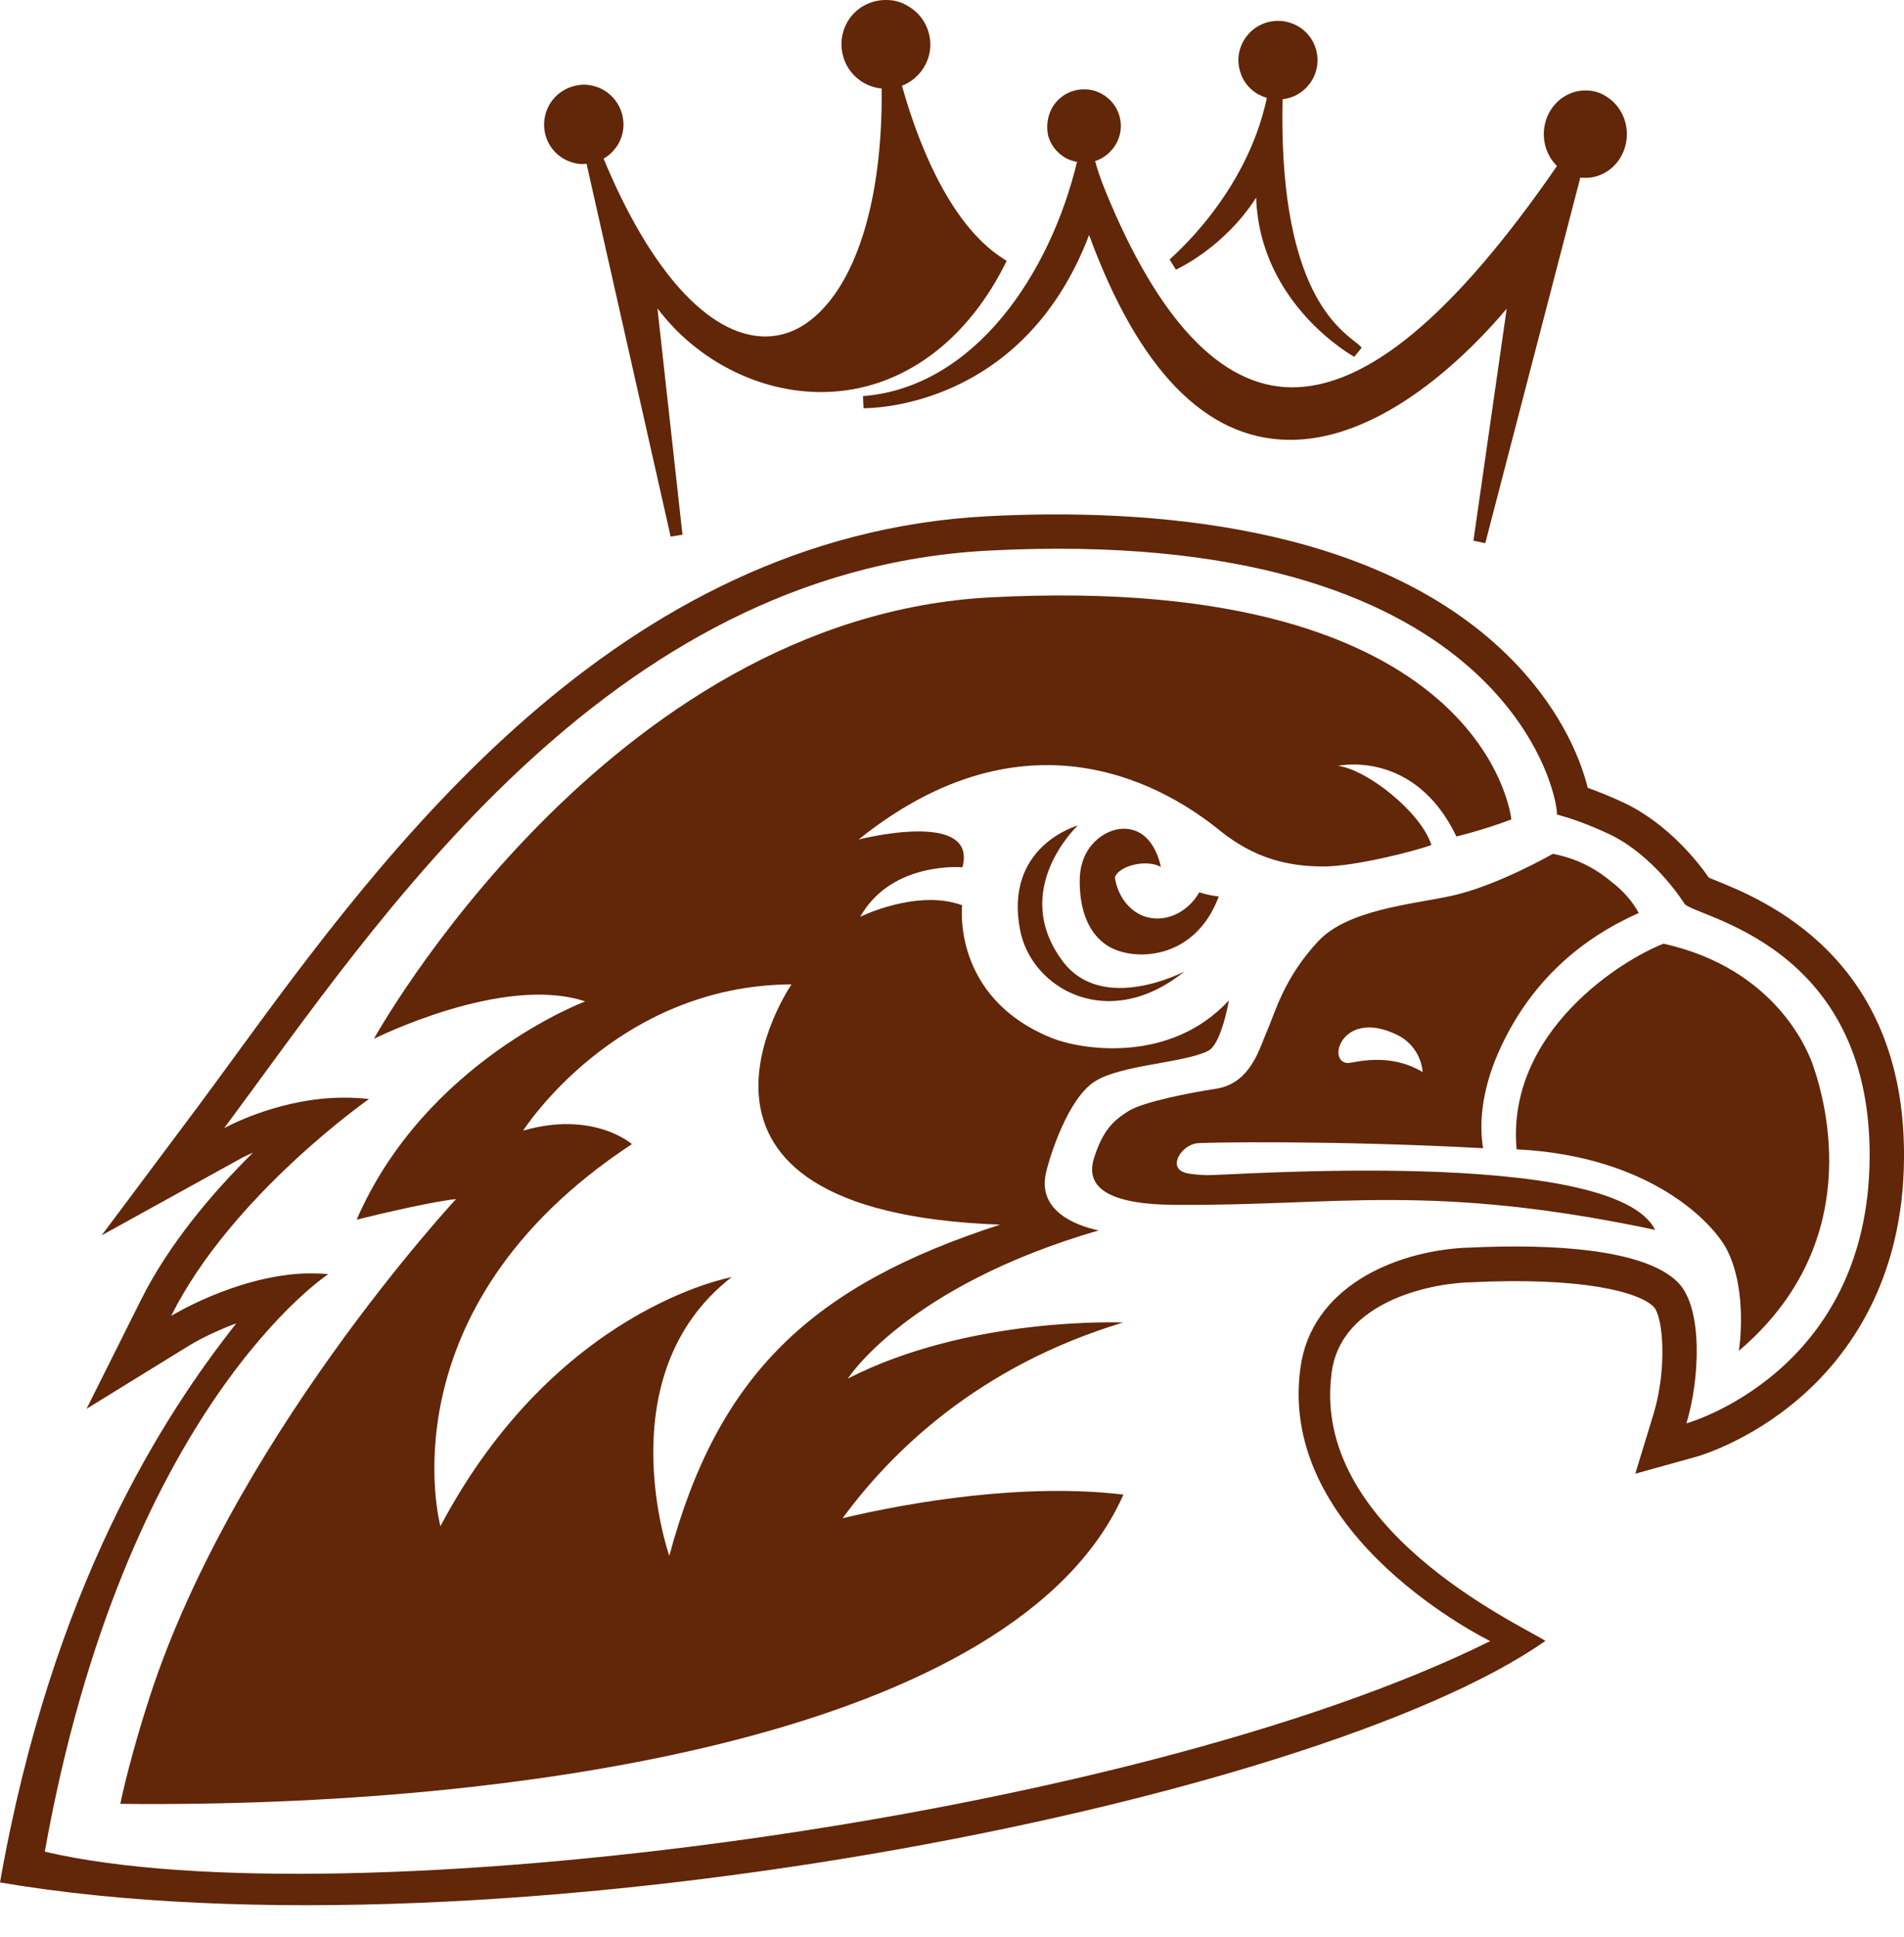
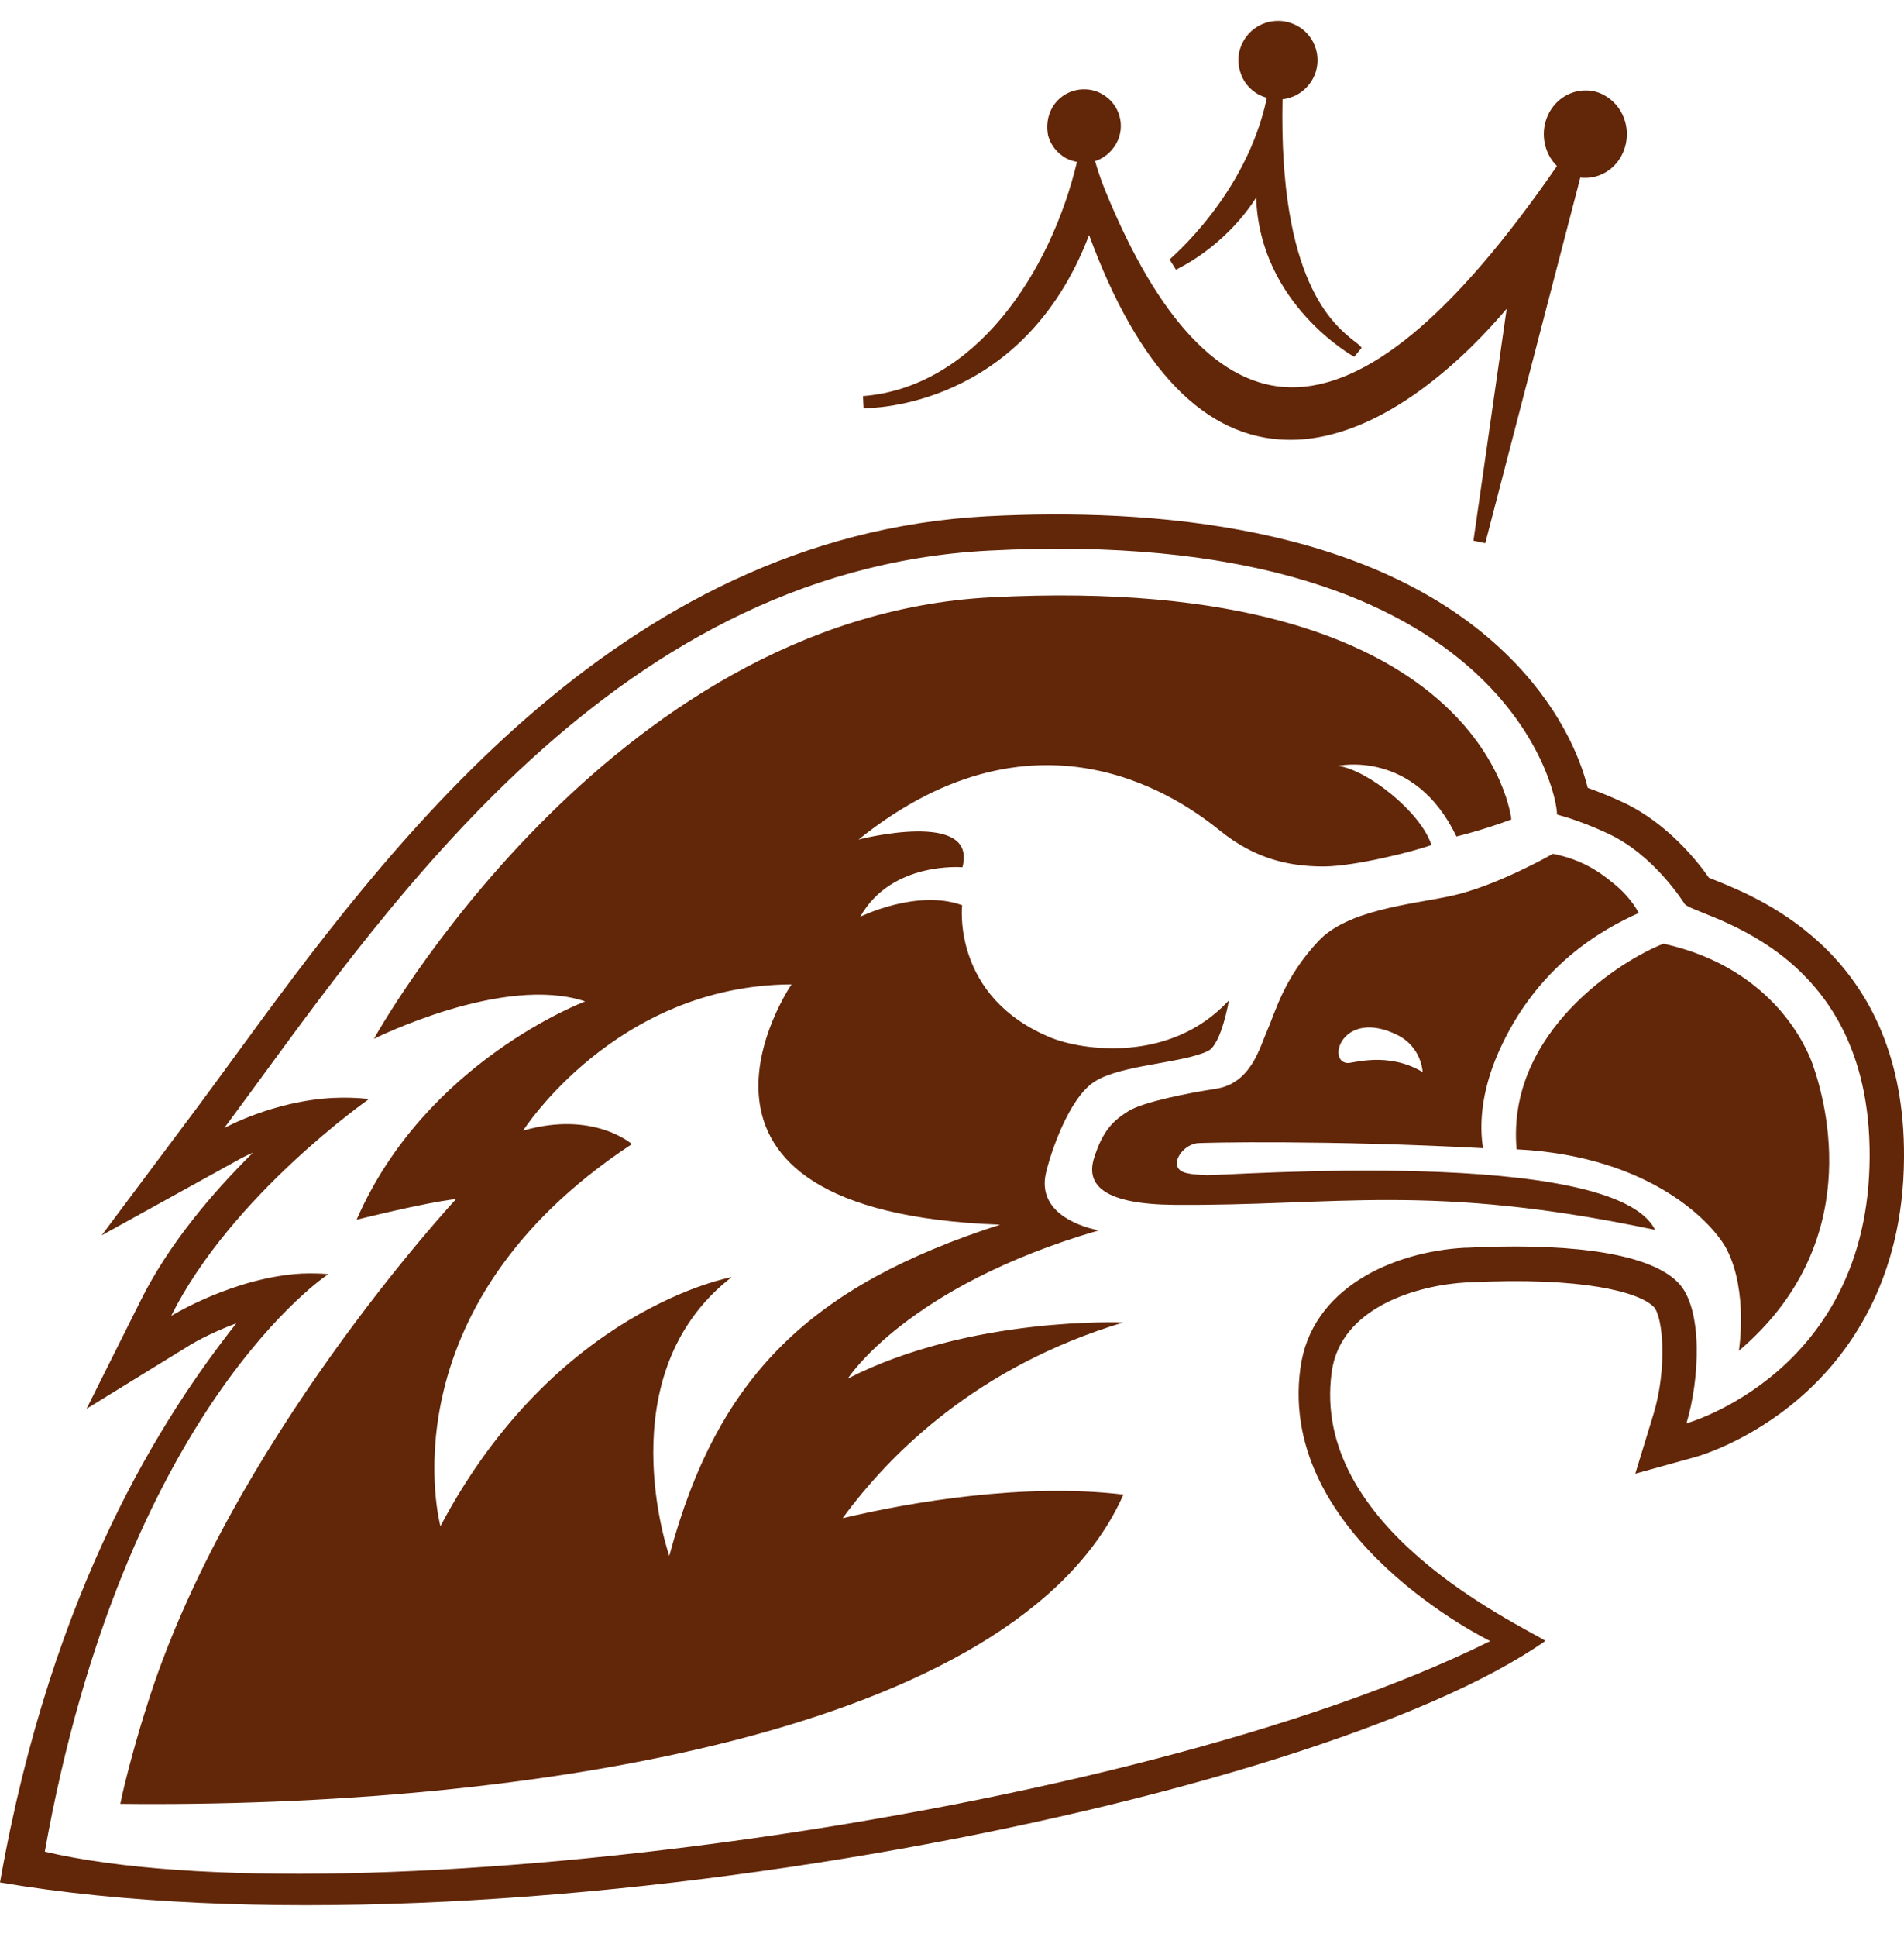
<svg xmlns="http://www.w3.org/2000/svg" width="60" height="61" viewBox="0 0 60 61" fill="none">
  <path d="M26.554 47.818C28.043 45.783 30.788 43.039 35.394 41.654C35.394 41.654 30.571 41.446 26.718 43.42C26.718 43.42 28.562 40.511 34.623 38.753C33.861 38.597 32.692 38.113 32.961 36.944C33.09 36.372 33.671 34.58 34.502 34.061C35.333 33.532 37.272 33.489 38.069 33.1C38.493 32.892 38.727 31.507 38.727 31.507C36.857 33.532 34.043 33.056 33.142 32.693C29.974 31.411 30.32 28.511 30.32 28.511C28.891 27.991 27.108 28.875 27.108 28.875C28.095 27.117 30.329 27.316 30.329 27.316C30.822 25.472 27.056 26.442 27.056 26.442C32.813 21.818 37.394 25.316 38.459 26.173C39.523 27.03 40.597 27.299 41.74 27.29C42.701 27.282 44.536 26.823 45.108 26.615C44.779 25.584 43.09 24.242 42.164 24.121C42.164 24.121 44.571 23.584 45.896 26.346C45.896 26.346 46.701 26.156 47.627 25.81C47.627 25.81 46.874 18 31.22 18.814C19.117 19.446 11.783 32.719 11.783 32.719C11.783 32.719 15.861 30.675 18.441 31.541C18.441 31.541 13.411 33.42 11.238 38.416C11.238 38.416 13.411 37.87 14.372 37.766C14.372 37.766 7.151 45.524 4.597 53.827C4.389 54.459 3.956 55.983 3.792 56.814C16.485 56.952 32.052 54.615 35.402 47.074C32.277 46.701 28.701 47.307 26.554 47.818ZM21.091 49.004C21.091 49.004 19.091 43.299 23.056 40.225C23.056 40.225 17.515 41.203 13.879 48.069C13.879 48.069 12.017 41.229 19.913 36.035C19.913 36.035 18.71 34.97 16.485 35.61C16.485 35.61 19.402 31.03 24.943 31.004C24.943 31.004 20.034 38.156 31.515 38.572C25.567 40.493 22.623 43.299 21.091 49.004Z" fill="#622608" />
-   <path d="M38.407 28.234C38.407 28.234 38.139 28.216 37.792 28.104C37.429 28.745 36.693 29.1 36.026 28.849C35.533 28.658 35.204 28.156 35.134 27.636C35.247 27.264 36.147 27.048 36.58 27.307C36.58 27.307 36.381 26.052 35.351 26.104C34.831 26.13 34.044 26.623 34.026 27.697C34.009 28.572 34.26 29.385 34.909 29.792C35.715 30.294 37.654 30.26 38.407 28.234Z" fill="#622608" />
  <path d="M38.026 37.013C37.489 36.987 37.186 36.961 37.1 36.736C37.013 36.511 37.282 36.087 37.706 36.009C37.862 35.983 41.922 35.905 46.736 36.164C46.623 35.498 46.649 34.442 47.221 33.143C48.433 30.398 50.511 29.264 51.628 28.762C51.636 28.762 51.636 28.762 51.645 28.762C51.437 28.372 51.126 28.035 50.762 27.758C50.459 27.507 50.078 27.256 49.611 27.082C49.593 27.074 49.584 27.074 49.567 27.065C49.368 26.996 49.16 26.935 48.935 26.892C48.935 26.892 47.143 27.922 45.697 28.225C44.468 28.485 42.468 28.658 41.55 29.636C40.459 30.797 40.182 31.896 39.94 32.442C39.697 32.987 39.429 34.13 38.303 34.294C37.507 34.416 36.026 34.701 35.559 34.996C35.091 35.29 34.753 35.593 34.476 36.476C34.199 37.359 34.849 37.931 37.005 37.948C42.095 37.991 45.056 37.238 52.156 38.736C50.849 36.095 38.563 37.039 38.026 37.013ZM44.017 32.589C44.805 32.97 44.831 33.766 44.831 33.766C43.732 33.108 42.623 33.498 42.459 33.481C41.792 33.429 42.312 31.766 44.017 32.589Z" fill="#622608" />
  <path d="M54.069 27.732C54 27.706 53.913 27.671 53.852 27.645C53.498 27.134 52.545 25.931 51.169 25.281C50.779 25.1 50.398 24.944 50.034 24.814C49.783 23.801 49.091 22.182 47.472 20.606C43.281 16.528 36.26 15.992 31.108 16.26C19.394 16.875 12.121 26.805 7.316 33.385C6.935 33.905 6.563 34.416 6.208 34.892L3.203 38.909L7.593 36.485C7.593 36.485 7.732 36.407 7.974 36.303C6.71 37.55 5.325 39.169 4.433 40.961L2.727 44.372L5.974 42.372C5.983 42.364 6.58 42 7.446 41.68C5.16 44.58 1.645 49.957 0 59.29C15.567 61.931 41.428 56.796 48.701 51.68C47.775 51.108 41.29 48.112 41.965 43.221C42.233 41.178 44.658 40.476 46.225 40.39H46.294C49.853 40.208 51.653 40.693 52.112 41.16C52.415 41.472 52.536 43.108 52.112 44.519L51.532 46.416L53.437 45.887C53.506 45.87 55.125 45.411 56.727 44.017C58.208 42.736 59.982 40.372 60 36.459C60.043 30.13 55.541 28.329 54.069 27.732ZM53.143 44.831C53.558 43.472 53.679 41.212 52.883 40.398C51.861 39.351 48.969 39.16 46.233 39.299C46.208 39.299 46.182 39.299 46.164 39.299C43.896 39.42 41.307 40.571 40.978 43.099C40.251 48.433 46.961 51.688 46.961 51.688C35.584 57.333 10.745 60.511 1.411 58.32C3.922 44.32 10.346 40.13 10.346 40.13C10.069 40.104 9.801 40.104 9.524 40.112C7.377 40.225 5.394 41.446 5.394 41.446C7.29 37.645 11.628 34.615 11.628 34.615C11.247 34.571 10.866 34.563 10.502 34.58C8.597 34.675 7.065 35.532 7.065 35.532C11.853 29.091 19.047 17.974 31.151 17.342C47.29 16.502 49.082 24.901 49.065 25.654C49.446 25.758 50 25.939 50.701 26.268C52.138 26.944 53.073 28.45 53.073 28.45C53.255 28.866 58.961 29.619 58.917 36.45C58.883 43.238 53.143 44.831 53.143 44.831Z" fill="#622608" />
  <path d="M57.125 33.532C56.961 33.065 55.931 30.502 52.424 29.723C51.169 30.199 47.463 32.468 47.792 36.199C52.086 36.416 54.017 38.58 54.415 39.351C55.099 40.684 54.796 42.545 54.796 42.545C58.762 39.178 57.567 34.797 57.125 33.532Z" fill="#622608" />
-   <path d="M33.965 26C33.965 26 31.627 26.641 32.147 29.299C32.51 31.152 34.934 32.528 37.324 30.598C37.324 30.598 34.753 31.957 33.489 30.277C31.8 28.017 33.965 26 33.965 26Z" fill="#622608" />
  <path d="M39.922 3.082C39.836 3.056 39.749 3.022 39.663 2.979C39.368 2.814 39.16 2.554 39.074 2.234C38.979 1.914 39.022 1.576 39.186 1.29C39.411 0.892 39.836 0.65 40.295 0.658C40.502 0.658 40.702 0.719 40.883 0.814C41.481 1.143 41.697 1.905 41.36 2.502C41.16 2.849 40.814 3.082 40.416 3.126C40.295 8.84 42.018 10.225 42.676 10.745C42.779 10.823 42.857 10.883 42.909 10.953L42.676 11.238C42.641 11.221 39.697 9.585 39.585 6.225C38.563 7.81 37.117 8.459 37.057 8.494L36.857 8.173C36.866 8.147 39.273 6.165 39.922 3.082Z" fill="#622608" />
  <path d="M33.151 3.403C33.359 3.03 33.757 2.805 34.181 2.814C34.372 2.814 34.562 2.866 34.727 2.961C35.289 3.273 35.489 3.983 35.168 4.537C35.021 4.788 34.787 4.987 34.51 5.074C34.571 5.299 34.675 5.628 34.839 6.026C36.502 10.087 38.467 12.165 40.666 12.199C43.047 12.234 45.8 9.957 49.064 5.23C48.632 4.805 48.519 4.121 48.813 3.559C49.047 3.117 49.497 2.84 49.982 2.849C50.199 2.849 50.415 2.909 50.605 3.03C51.229 3.403 51.454 4.234 51.099 4.901C50.865 5.342 50.415 5.61 49.939 5.602C49.895 5.602 49.844 5.602 49.8 5.593L46.805 17.108L46.432 17.03L47.48 9.723C46.424 10.978 43.627 13.905 40.58 13.853C37.982 13.81 35.878 11.645 34.32 7.403C32.233 12.874 27.419 12.857 27.212 12.857L27.194 12.476C30.718 12.199 33.099 8.606 33.939 5.1C33.818 5.074 33.697 5.039 33.584 4.978C33.316 4.823 33.116 4.58 33.03 4.277C32.969 3.983 33.004 3.671 33.151 3.403Z" fill="#622608" />
-   <path d="M17.307 3.308C17.532 2.909 17.956 2.667 18.424 2.667C18.632 2.676 18.831 2.727 19.013 2.831C19.61 3.169 19.826 3.931 19.489 4.528C19.376 4.719 19.22 4.883 19.021 4.996C20.484 8.528 22.32 10.563 24.078 10.598C24.727 10.606 25.316 10.347 25.852 9.81C27.116 8.546 27.818 5.992 27.783 2.788C27.593 2.771 27.402 2.71 27.229 2.615C26.554 2.234 26.32 1.385 26.692 0.71C26.943 0.26 27.419 -0.008 27.939 0C28.173 0 28.398 0.061 28.597 0.182C28.926 0.364 29.16 0.658 29.264 1.022C29.367 1.377 29.324 1.758 29.134 2.087C28.978 2.364 28.718 2.589 28.424 2.701C28.874 4.321 29.861 7.005 31.575 8.121L31.723 8.217L31.645 8.372C30.337 10.935 28.19 12.39 25.774 12.347C23.982 12.32 22.19 11.455 20.978 10.035C20.891 9.931 20.805 9.827 20.718 9.714L21.506 16.84L21.134 16.901L18.484 5.16C18.45 5.16 18.407 5.16 18.372 5.169C18.164 5.169 17.965 5.108 17.783 5.013C17.177 4.676 16.969 3.914 17.307 3.308Z" fill="#622608" />
</svg>